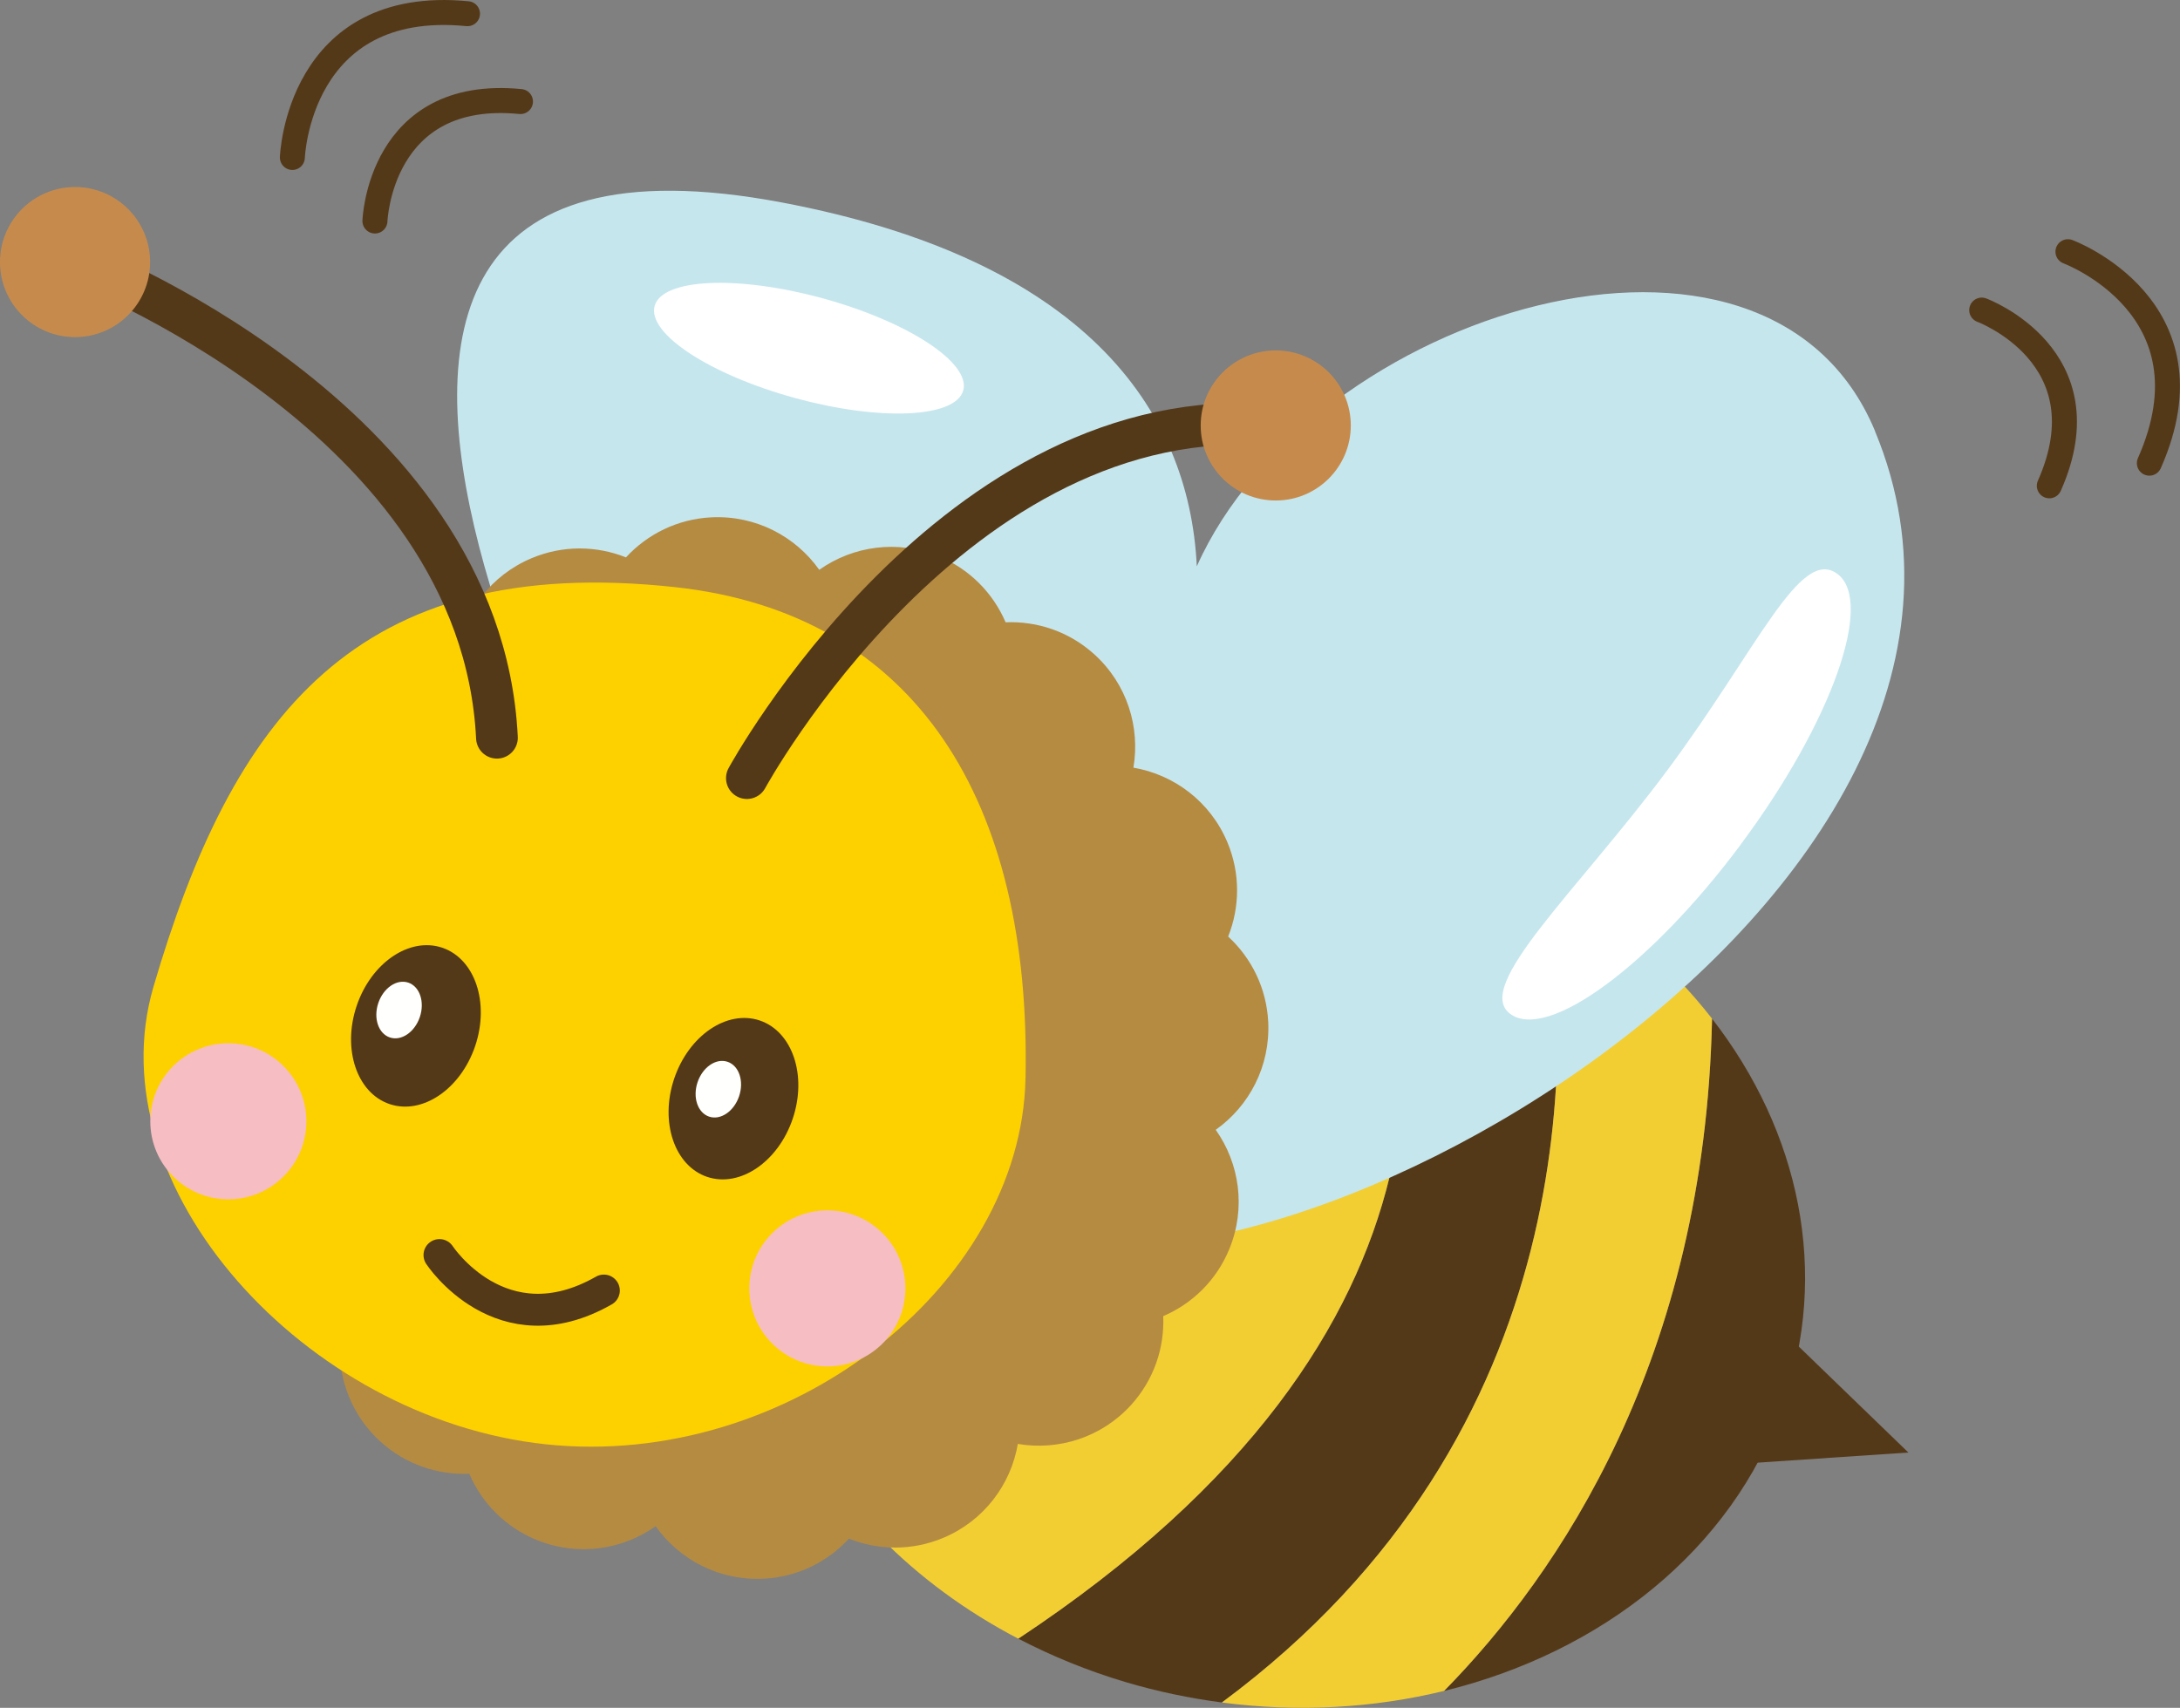
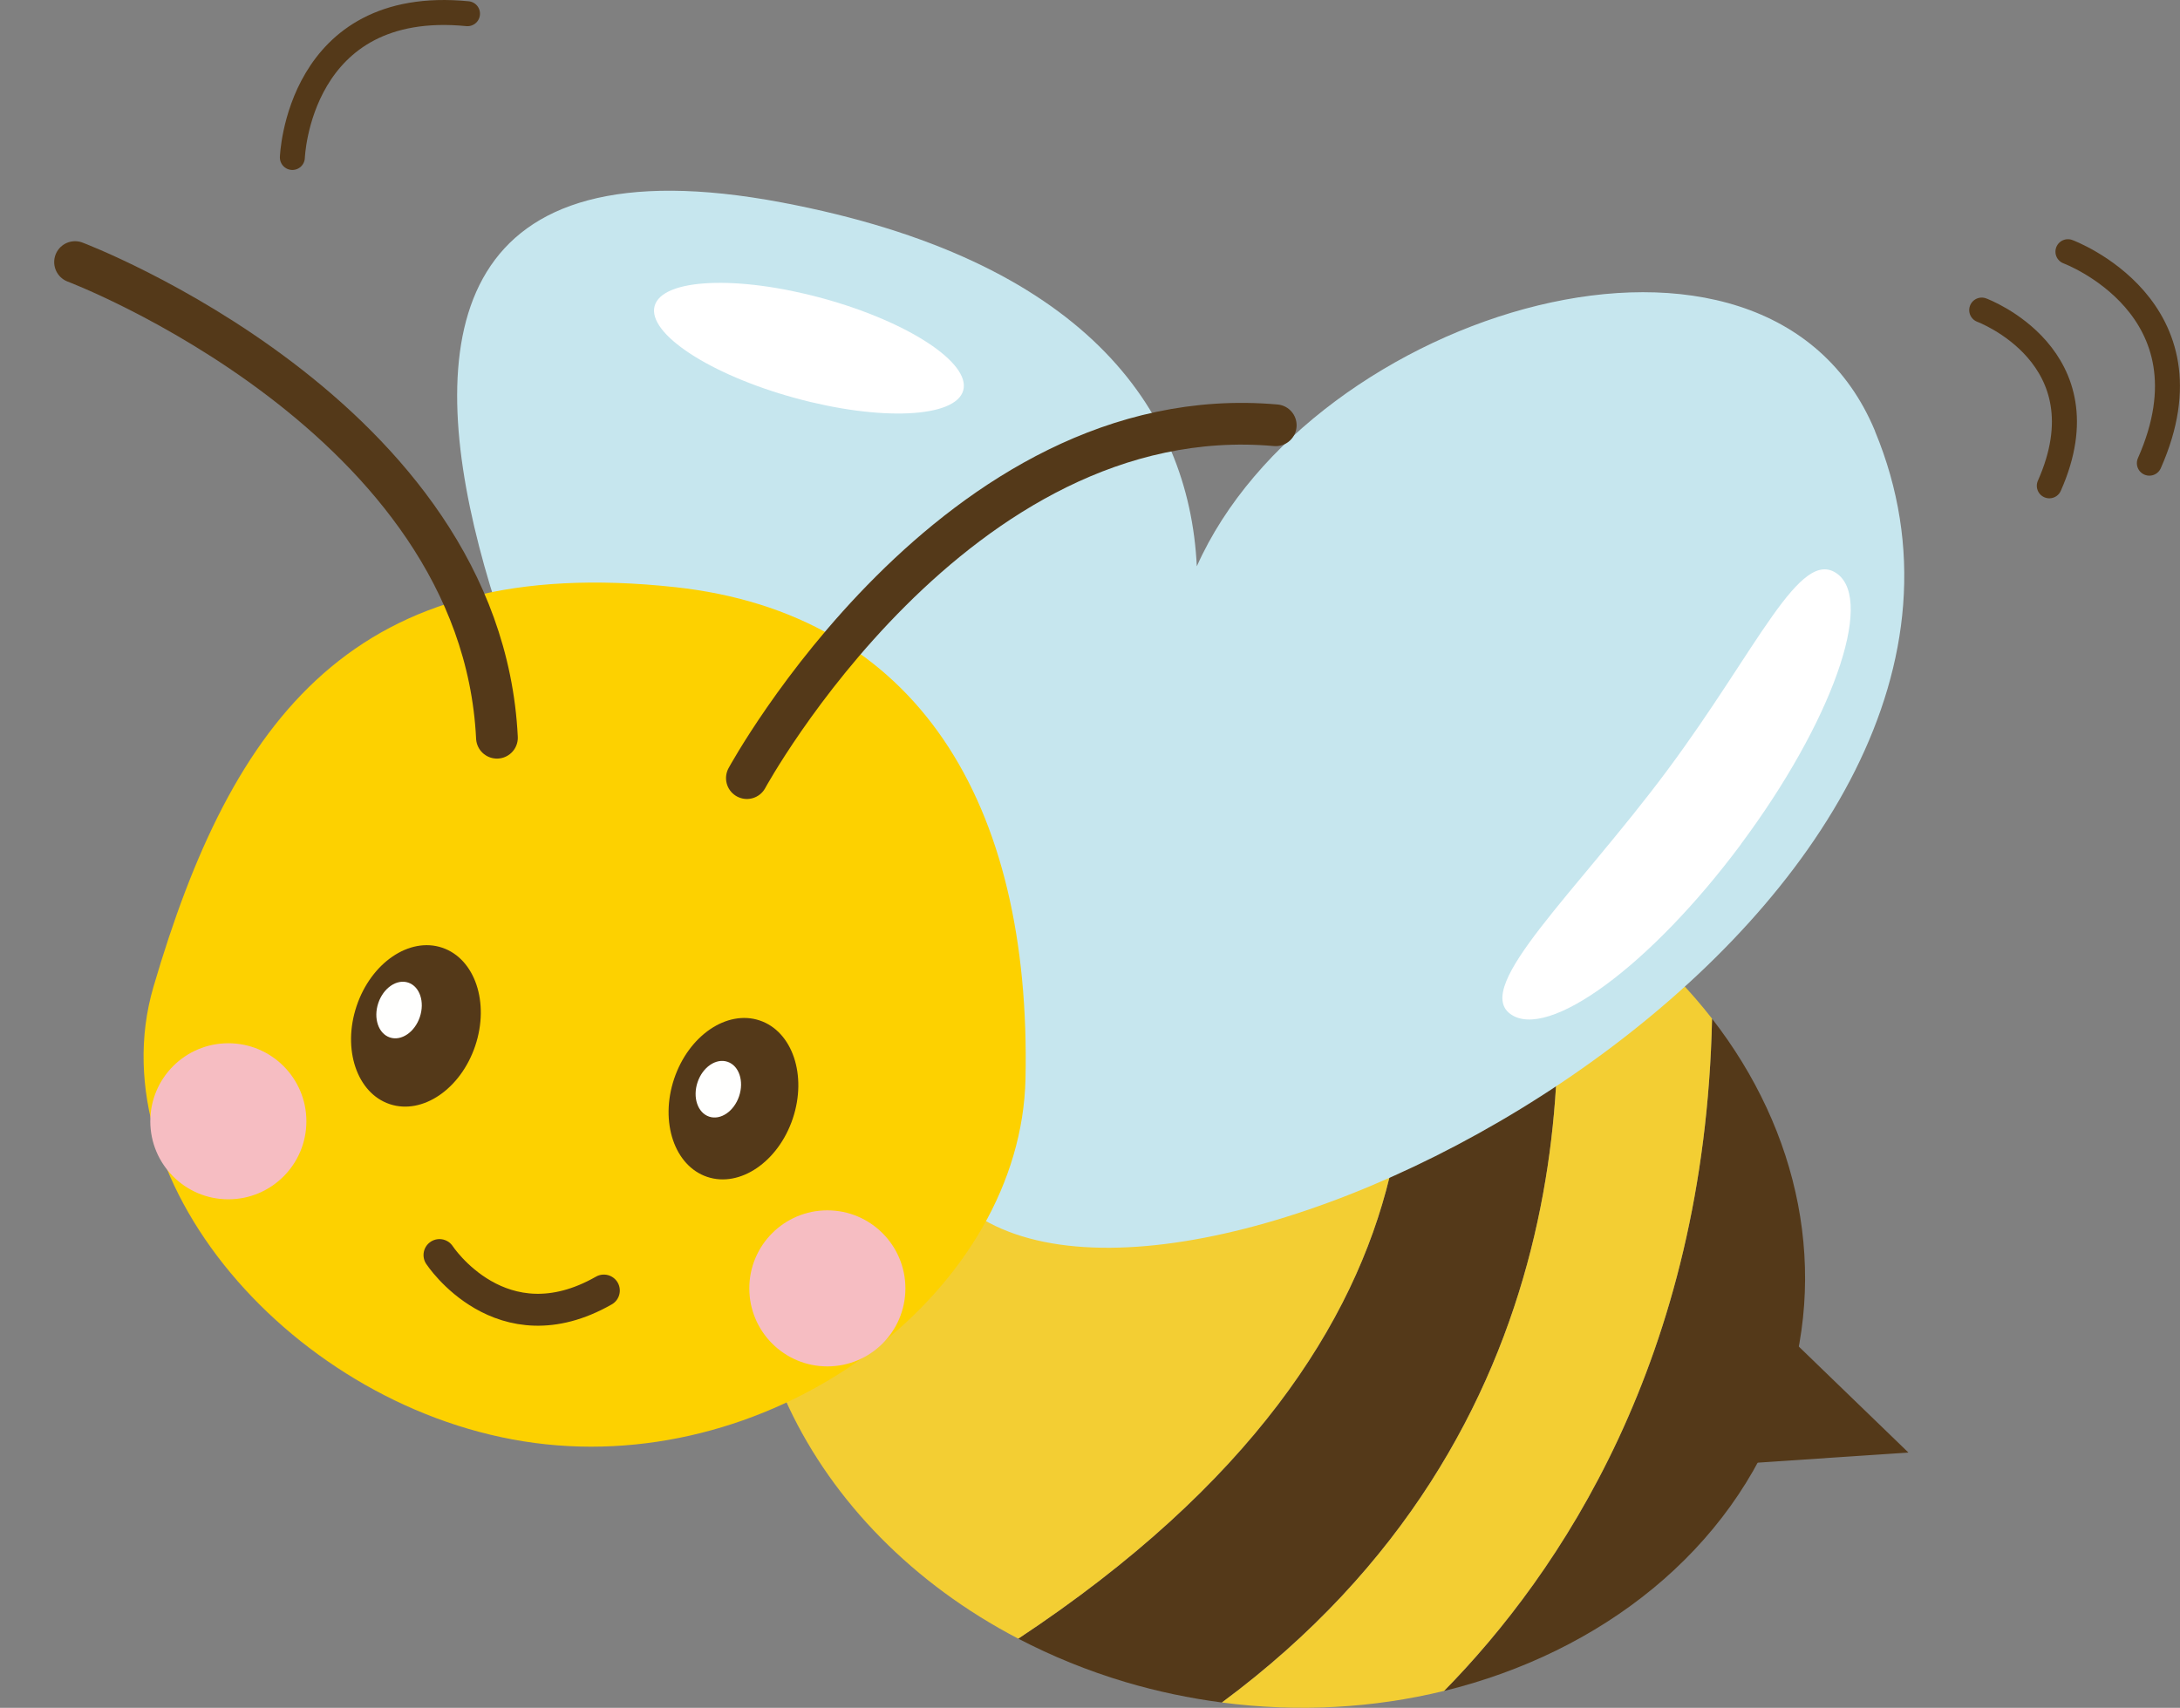
<svg xmlns="http://www.w3.org/2000/svg" id="_レイヤー_1" viewBox="0 0 342.17 268.1">
  <rect x="0" y="0" width="342.17" height="268.1" fill="#808080" stroke="none" />
  <defs>
    <style>.cls-1{stroke-width:5.01px;}.cls-1,.cls-2,.cls-3,.cls-4{fill:none;stroke:#543919;stroke-linecap:round;stroke-linejoin:round;}.cls-5{fill:#c68b4c;}.cls-6{fill:#fff;}.cls-7{fill:#c6e6ee;}.cls-8{fill:#b58b42;}.cls-9{fill:#f6bdc2;}.cls-10{fill:#f3ce33;}.cls-2{stroke-width:6.55px;}.cls-11{fill:#543919;}.cls-3{stroke-width:3.93px;}.cls-4{stroke-width:3.92px;}.cls-12{fill:#fffffe;}.cls-13{fill:#fdd100;}</style>
  </defs>
  <path class="cls-11" d="M242.66,138c-5.67-3.1-11.83-5.69-18.42-7.65-3.85-1.14-7.71-2.02-11.57-2.68,11.84,27.88,20.27,81.19-52.84,129.57,5.24,2.73,10.86,5.04,16.85,6.82,5.02,1.49,10.08,2.54,15.11,3.2,57.41-42.54,54.93-103.78,50.87-129.26Z" />
  <path class="cls-11" d="M268.72,159.91c-1.15,53.41-23.95,87.1-42.06,105.54,24.69-6.04,45.12-22.05,53.16-44.66,7.49-21.05,2.6-43.26-11.1-60.88Z" />
  <path class="cls-11" d="M132.85,153.51l34.08-22.41c-13.51,4.56-25.36,12.24-34.08,22.41Z" />
  <path class="cls-10" d="M212.66,127.68c-15.9-2.69-31.7-1.32-45.73,3.42l-34.08,22.41c-5.07,5.91-9.1,12.65-11.75,20.12-11.34,31.87,5.67,66.39,38.73,83.61,73.1-48.38,64.67-101.69,52.84-129.57Z" />
  <path class="cls-10" d="M268.72,159.91c-6.71-8.63-15.53-16.16-26.06-21.91,4.05,25.48,6.54,86.73-50.87,129.26,11.99,1.58,23.85.87,34.87-1.82,18.11-18.44,40.91-52.13,42.06-105.54Z" />
  <polygon class="cls-11" points="280.45 209.56 299.54 228.02 272.14 229.86 280.45 209.56" />
  <path class="cls-7" d="M294.3,67.66c-16.98-40.88-88.63-18.75-106.45,21.24-1.21-24.95-18.02-48.2-65.1-57.11-103.4-19.57-17.56,122.62-17.56,122.62,0,0,7.97,23.07,29.46,17.63,2.59,6.64,8.64,13.57,20.58,19.91,41.12,21.83,169.43-51.18,139.06-124.28Z" />
-   <path class="cls-8" d="M199.06,160.45c-.26-5.34-2.64-10.07-6.29-13.43,1.84-4.6,1.94-9.9-.13-14.82-2.69-6.39-8.38-10.6-14.74-11.69,1.08-6.36-.99-13.12-6.12-17.78-3.96-3.59-8.99-5.25-13.94-5.04-1.95-4.55-5.62-8.37-10.57-10.39-6.42-2.62-13.41-1.58-18.68,2.15-3.73-5.26-9.98-8.57-16.91-8.24-5.34.26-10.07,2.64-13.43,6.29-4.6-1.84-9.9-1.94-14.82.13-6.39,2.69-10.6,8.38-11.69,14.74-6.36-1.08-13.12.99-17.78,6.12-3.59,3.96-5.25,8.99-5.04,13.94-4.55,1.95-8.37,5.62-10.39,10.57-2.62,6.42-1.58,13.41,2.15,18.68-5.26,3.73-8.57,9.98-8.24,16.91.26,5.34,2.64,10.07,6.29,13.43-1.84,4.6-1.94,9.9.13,14.82,2.69,6.39,8.38,10.6,14.74,11.69-1.08,6.36.99,13.12,6.12,17.78,3.96,3.59,8.99,5.25,13.94,5.04,1.95,4.55,5.62,8.37,10.57,10.39,6.42,2.62,13.41,1.58,18.68-2.15,3.73,5.26,9.98,8.57,16.91,8.24,5.34-.26,10.07-2.64,13.43-6.29,4.6,1.84,9.9,1.94,14.82-.13,6.39-2.69,10.6-8.38,11.69-14.74,6.36,1.08,13.12-.99,17.78-6.12,3.59-3.96,5.25-8.99,5.04-13.94,4.55-1.95,8.37-5.62,10.39-10.57,2.62-6.42,1.58-13.41-2.15-18.68,5.26-3.73,8.57-9.98,8.24-16.91Z" />
  <path class="cls-13" d="M160.96,169.35c-.71,32.69-37.46,61.37-75.26,57.38-37.8-3.99-70.81-40.45-61.61-71.83,12.31-42.01,31.53-68.19,81.86-62.73,37.99,4.12,55.95,33.82,55.01,77.19Z" />
  <path class="cls-2" d="M11.78,41.14s63.75,24.11,66.22,74.67" />
  <path class="cls-2" d="M117.23,122.15s32.59-59.86,83.01-55.39" />
-   <circle class="cls-5" cx="11.78" cy="41.14" r="11.78" />
-   <circle class="cls-5" cx="200.24" cy="66.79" r="11.78" />
  <ellipse class="cls-11" cx="65.29" cy="161.05" rx="12.95" ry="9.82" transform="translate(-108.17 171.71) rotate(-71.45)" />
  <ellipse class="cls-12" cx="62.63" cy="158.56" rx="4.54" ry="3.44" transform="translate(-107.61 167.49) rotate(-71.45)" />
  <path class="cls-1" d="M68.98,197.02s9.67,14.77,25.8,5.57" />
  <ellipse class="cls-11" cx="115.12" cy="172.48" rx="12.95" ry="9.82" transform="translate(-85.02 226.74) rotate(-71.45)" />
  <ellipse class="cls-12" cx="112.76" cy="170.99" rx="4.54" ry="3.44" transform="translate(-85.23 223.49) rotate(-71.45)" />
  <circle class="cls-9" cx="129.86" cy="202.25" r="12.25" />
  <circle class="cls-9" cx="35.84" cy="176.02" r="12.25" />
  <path class="cls-4" d="M324.58,39.51s23.61,8.76,12.78,33.2" />
  <path class="cls-3" d="M311.05,48.68s19.63,7.27,10.61,27.58" />
  <path class="cls-4" d="M45.89,24.72S46.77-.45,73.38,2.15" />
-   <path class="cls-3" d="M58.85,34.69s.72-20.92,22.84-18.75" />
  <path class="cls-6" d="M273.29,132.49c-14.18,19.07-30.42,31.01-36.26,26.66s10.51-19.19,24.69-38.26c14.18-19.07,20.83-35.14,26.67-30.8,5.84,4.34-.92,23.32-15.11,42.39Z" />
  <ellipse class="cls-6" cx="126.98" cy="54.66" rx="8.12" ry="25.11" transform="translate(40.76 162.73) rotate(-74.71)" />
</svg>